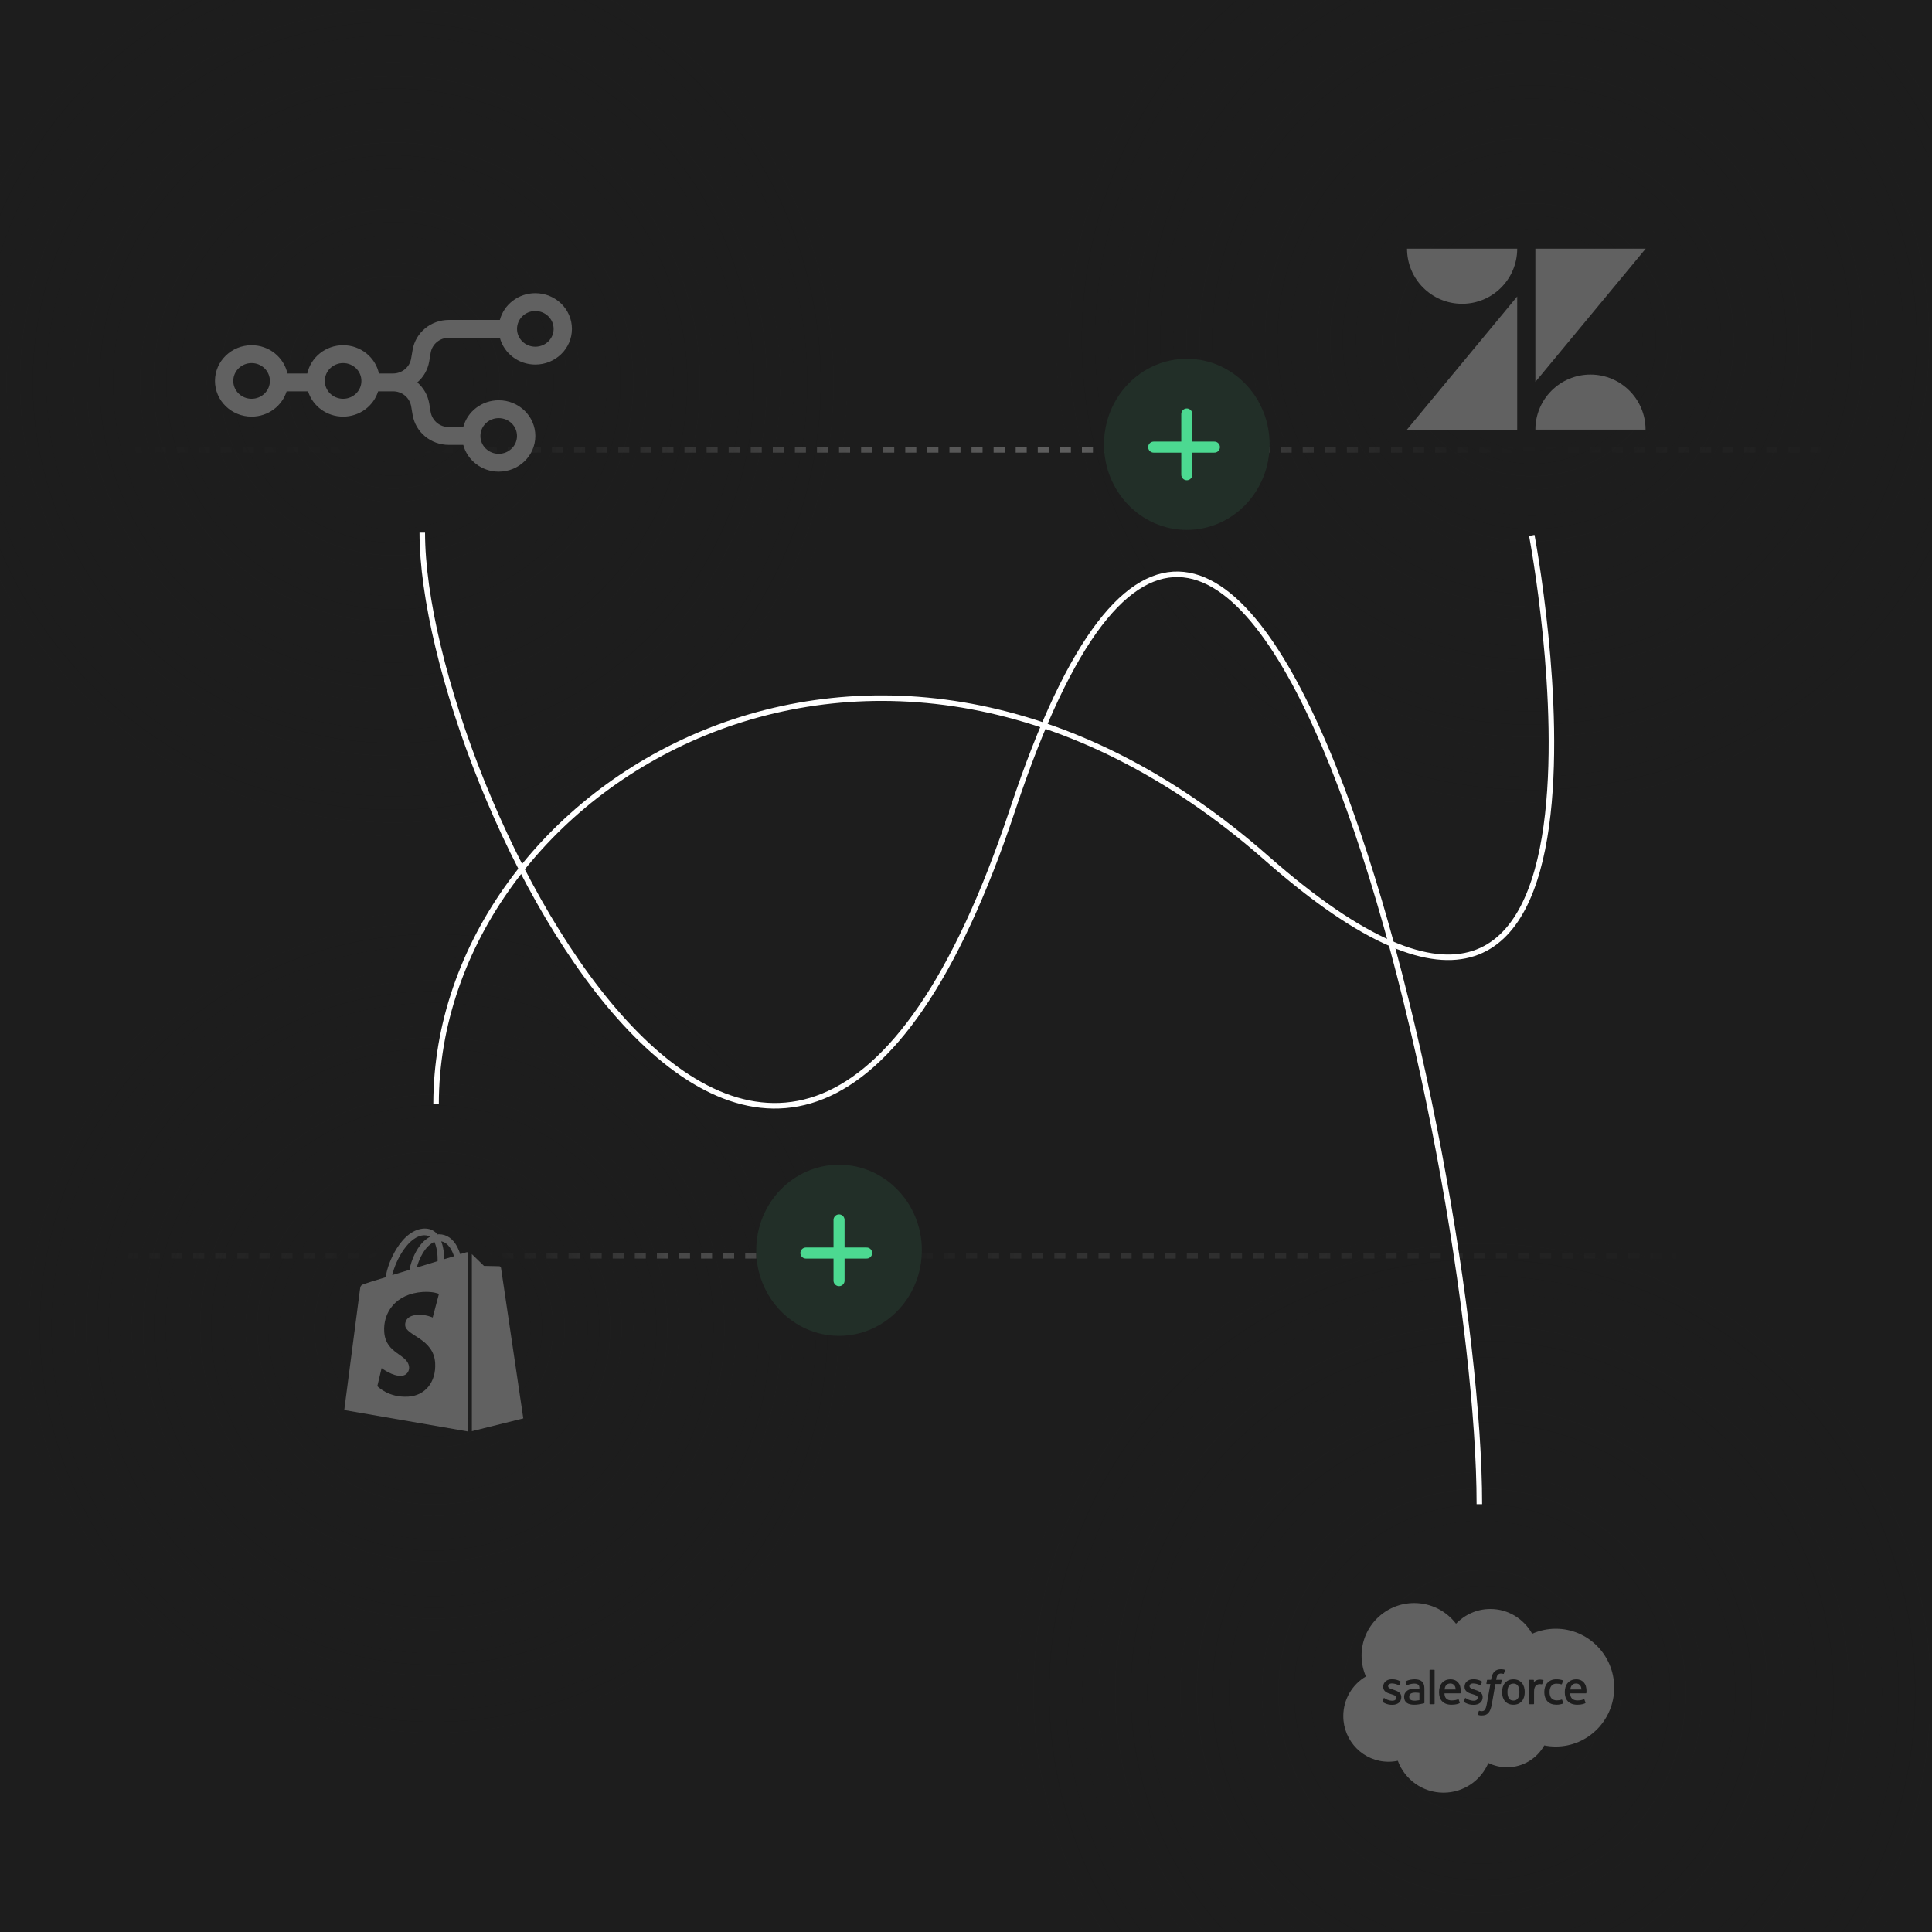
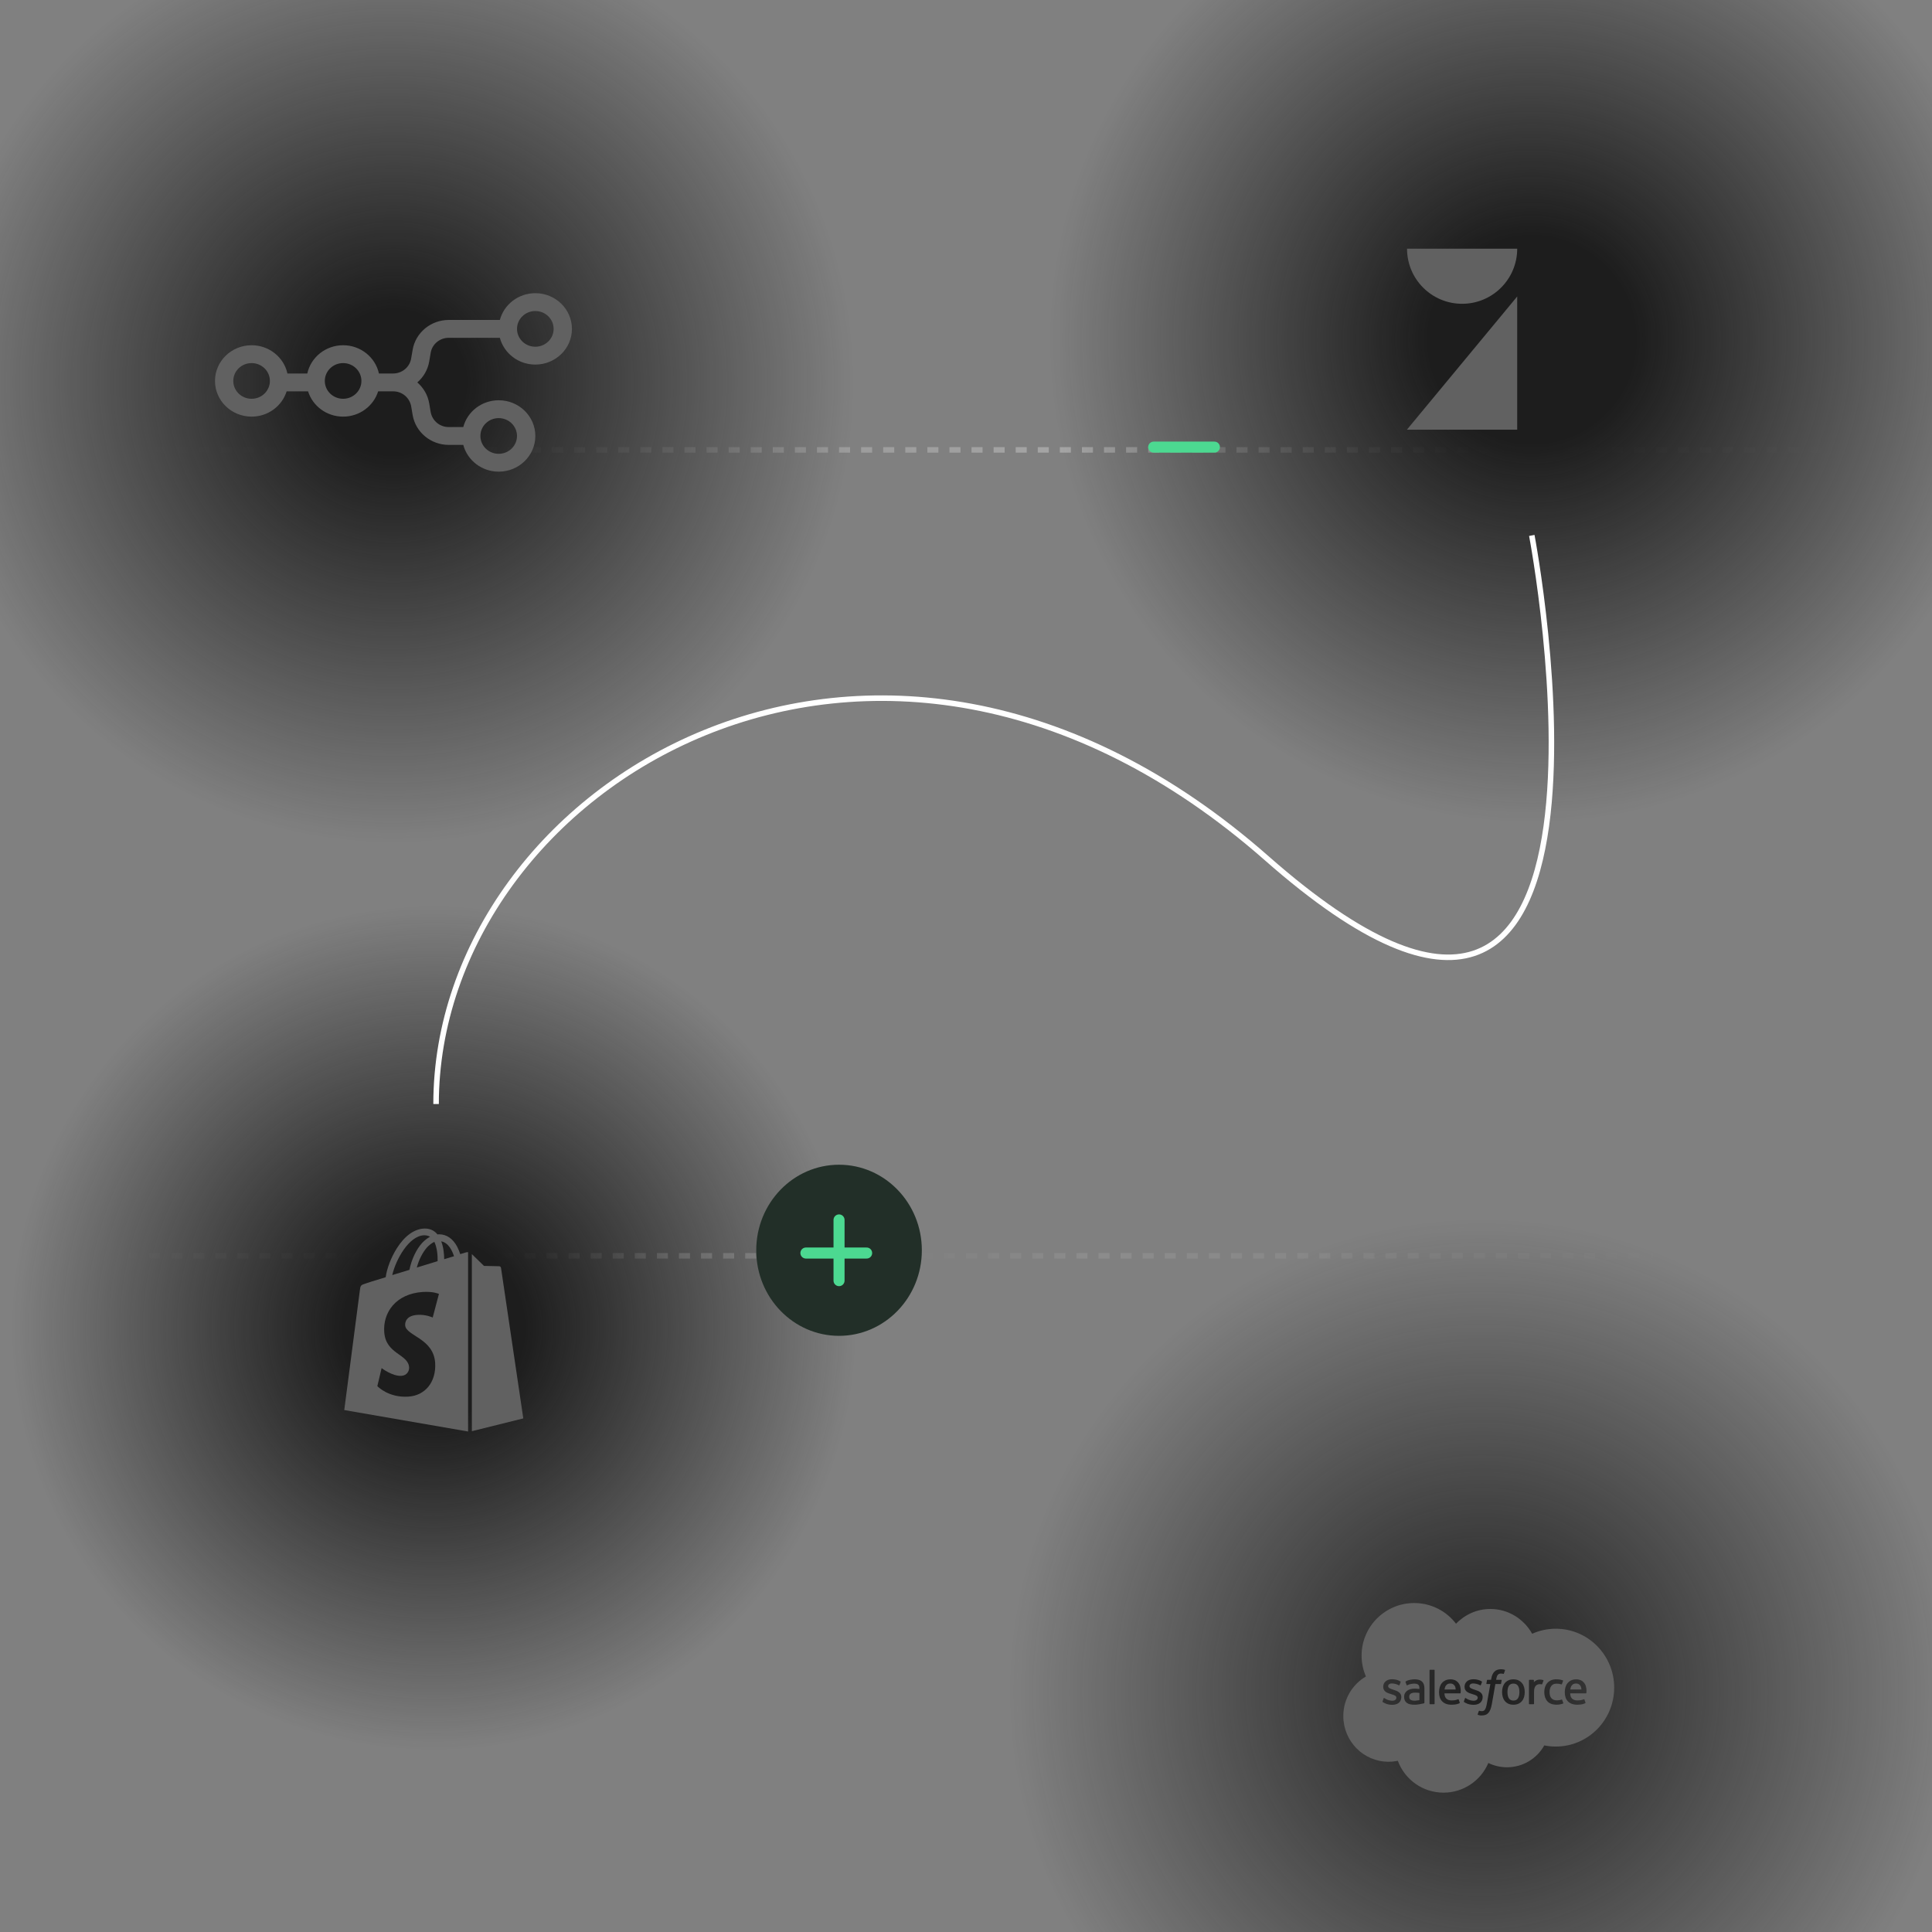
<svg xmlns="http://www.w3.org/2000/svg" width="350" height="350" viewBox="0 0 350 350" fill="none">
  <rect x="0" y="0" width="350" height="350" fill="#808080" stroke="none" />
  <g clip-path="url(#clip0_467_485)">
-     <rect width="350" height="350" fill="#1D1D1D" />
    <line x1="321" y1="227.5" x2="5" y2="227.5" stroke="url(#paint0_linear_467_485)" stroke-dasharray="2 2" />
    <line x1="350" y1="81.5" x2="5" y2="81.5" stroke="url(#paint1_linear_467_485)" stroke-dasharray="2 2" />
    <circle cx="277.532" cy="61.532" r="87.532" fill="url(#paint2_radial_467_485)" />
    <path d="M274.856 53.711V77.836H254.877L274.856 53.711Z" fill="#616161" />
    <path d="M274.856 45.055C274.856 50.568 270.39 55.034 264.877 55.034C259.364 55.034 254.898 50.568 254.898 45.055H274.856Z" fill="#616161" />
-     <path d="M278.149 77.833C278.149 72.32 282.615 67.855 288.128 67.855C293.641 67.855 298.107 72.32 298.107 77.833H278.149Z" fill="#616161" />
-     <path d="M278.149 69.18V45.055H298.128L278.149 69.18Z" fill="#616161" />
+     <path d="M278.149 69.18V45.055L278.149 69.18Z" fill="#616161" />
    <circle cx="268.5" cy="306.5" r="85.5" fill="url(#paint3_radial_467_485)" />
    <path d="M262.731 304.981C263.104 304.981 263.351 305.127 263.529 305.393C263.645 305.568 263.696 305.803 263.717 306.064H261.688C261.729 305.794 261.803 305.568 261.918 305.393C262.092 305.127 262.358 304.981 262.731 304.981Z" fill="#616161" />
    <path d="M285.51 304.981C285.884 304.981 286.131 305.127 286.307 305.393C286.425 305.568 286.476 305.803 286.496 306.064H284.468C284.507 305.794 284.582 305.568 284.697 305.393C284.872 305.127 285.137 304.981 285.51 304.981Z" fill="#616161" />
    <path d="M256.37 306.632C256.773 306.637 257.134 306.696 257.141 306.697V307.991H257.142C257.138 307.992 256.778 308.069 256.374 308.093C255.795 308.128 255.538 307.926 255.54 307.927C255.429 307.838 255.413 307.815 255.376 307.758C255.32 307.671 255.291 307.546 255.291 307.388C255.291 307.138 255.374 306.958 255.545 306.837C255.549 306.833 255.797 306.624 256.37 306.632Z" fill="#616161" />
    <path d="M274.169 304.998C274.543 304.998 274.811 305.127 274.988 305.393C275.166 305.661 275.257 306.044 275.257 306.531C275.257 307.018 275.166 307.402 274.987 307.673C274.81 307.942 274.543 308.072 274.169 308.072C273.795 308.072 273.529 307.942 273.355 307.673C273.179 307.403 273.09 307.018 273.09 306.531C273.09 306.044 273.179 305.661 273.355 305.393C273.529 305.127 273.796 304.998 274.169 304.998Z" fill="#616161" />
    <path fill-rule="evenodd" clip-rule="evenodd" d="M256.196 290.406C259.286 290.406 262.033 291.875 263.774 294.152C265.357 292.503 267.56 291.48 269.997 291.48C273.236 291.48 276.062 293.287 277.567 295.968C278.875 295.384 280.323 295.059 281.846 295.059C287.689 295.059 292.425 299.837 292.425 305.731C292.425 311.626 287.689 316.404 281.846 316.404C281.146 316.405 280.448 316.335 279.762 316.197C278.437 318.561 275.911 320.159 273.012 320.159C271.799 320.159 270.651 319.878 269.629 319.38C268.285 322.54 265.155 324.757 261.507 324.757C257.708 324.757 254.47 322.352 253.227 318.981C252.684 319.096 252.121 319.156 251.544 319.156C247.02 319.156 243.353 315.451 243.353 310.88C243.353 307.816 245.001 305.141 247.449 303.71C246.945 302.55 246.664 301.27 246.664 299.925C246.664 294.667 250.932 290.406 256.196 290.406ZM271.931 302.399C271.416 302.399 271.011 302.545 270.726 302.831C270.443 303.116 270.251 303.551 270.155 304.122L270.12 304.314H269.474C269.47 304.314 269.395 304.313 269.379 304.397L269.273 304.989C269.266 305.045 269.29 305.08 269.366 305.08H269.994L269.356 308.64C269.307 308.927 269.249 309.162 269.186 309.341C269.124 309.518 269.063 309.65 268.987 309.746C268.915 309.838 268.846 309.907 268.727 309.947C268.629 309.98 268.516 309.995 268.392 309.995C268.324 309.995 268.232 309.984 268.164 309.97C268.097 309.957 268.062 309.942 268.011 309.92C268.011 309.92 267.937 309.892 267.908 309.966C267.885 310.026 267.717 310.487 267.697 310.544C267.677 310.6 267.705 310.644 267.741 310.658C267.825 310.687 267.887 310.707 268.001 310.734C268.159 310.771 268.292 310.773 268.417 310.773C268.679 310.773 268.918 310.736 269.116 310.665C269.314 310.593 269.488 310.467 269.642 310.298C269.807 310.115 269.911 309.924 270.011 309.661C270.109 309.403 270.194 309.081 270.261 308.707L270.902 305.08H271.839C271.839 305.08 271.918 305.083 271.934 304.997L272.04 304.406C272.047 304.349 272.023 304.314 271.947 304.314H271.038C271.043 304.294 271.084 303.974 271.188 303.672C271.233 303.544 271.317 303.44 271.387 303.369C271.457 303.299 271.537 303.25 271.626 303.221C271.716 303.191 271.818 303.177 271.931 303.177C272.016 303.177 272.101 303.187 272.164 303.2C272.252 303.219 272.287 303.229 272.31 303.236C272.403 303.264 272.415 303.237 272.434 303.192L272.651 302.595C272.673 302.531 272.618 302.503 272.599 302.496C272.508 302.468 272.425 302.449 272.318 302.429C272.208 302.409 272.078 302.399 271.931 302.399ZM252.145 304.214C251.223 304.214 250.58 304.771 250.58 305.568V305.585C250.58 306.426 251.29 306.699 251.955 306.889L252.062 306.922C252.546 307.071 252.963 307.199 252.963 307.54V307.557C252.963 307.868 252.692 308.1 252.254 308.1C252.085 308.1 251.543 308.097 250.958 307.727C250.887 307.686 250.846 307.656 250.791 307.623C250.763 307.605 250.691 307.573 250.659 307.668L250.46 308.219C250.43 308.3 250.472 308.316 250.482 308.33C250.574 308.398 250.668 308.446 250.762 308.5C251.262 308.765 251.735 308.843 252.229 308.843C253.236 308.843 253.861 308.307 253.861 307.445V307.429C253.861 306.632 253.155 306.342 252.493 306.133L252.407 306.105C251.908 305.943 251.478 305.803 251.478 305.475V305.457C251.478 305.176 251.729 304.969 252.119 304.969C252.553 304.969 253.067 305.113 253.399 305.296C253.401 305.298 253.496 305.358 253.531 305.265C253.551 305.214 253.719 304.763 253.736 304.714C253.755 304.661 253.722 304.622 253.687 304.601C253.309 304.371 252.786 304.213 252.245 304.213L252.145 304.214ZM266.881 304.214C265.959 304.214 265.316 304.771 265.316 305.568V305.585C265.317 306.426 266.026 306.699 266.691 306.889L266.798 306.922C267.282 307.071 267.7 307.199 267.7 307.54V307.557C267.7 307.868 267.428 308.1 266.991 308.1C266.821 308.1 266.279 308.097 265.694 307.727C265.623 307.686 265.581 307.657 265.528 307.623C265.51 307.611 265.425 307.578 265.395 307.668L265.197 308.219C265.166 308.3 265.208 308.316 265.218 308.33C265.31 308.398 265.404 308.446 265.498 308.5C265.999 308.765 266.471 308.843 266.965 308.843C267.972 308.843 268.597 308.307 268.597 307.445V307.429C268.597 306.632 267.892 306.342 267.23 306.133L267.144 306.105C266.645 305.943 266.214 305.803 266.214 305.475V305.457C266.214 305.176 266.466 304.969 266.856 304.969C267.289 304.969 267.804 305.113 268.135 305.296C268.135 305.296 268.232 305.359 268.268 305.265C268.287 305.214 268.455 304.763 268.473 304.714C268.491 304.661 268.458 304.622 268.424 304.601C268.046 304.371 267.523 304.213 266.982 304.213L266.881 304.214ZM262.798 304.227C262.444 304.227 262.121 304.286 261.859 304.409C261.597 304.532 261.377 304.7 261.204 304.909C261.032 305.117 260.902 305.366 260.819 305.647C260.737 305.928 260.694 306.233 260.694 306.555C260.694 306.883 260.737 307.189 260.823 307.464C260.91 307.74 261.049 307.984 261.236 308.186C261.422 308.39 261.663 308.549 261.951 308.66C262.237 308.771 262.584 308.828 262.983 308.827C263.805 308.825 264.238 308.642 264.416 308.543C264.447 308.525 264.477 308.495 264.44 308.407L264.254 307.886C264.226 307.808 264.147 307.837 264.147 307.837C263.943 307.912 263.655 308.048 262.979 308.047C262.538 308.046 262.211 307.916 262.006 307.712C261.796 307.504 261.693 307.198 261.675 306.766L264.519 306.769C264.519 306.769 264.594 306.767 264.602 306.695C264.605 306.664 264.699 306.11 264.516 305.469C264.445 305.2 264.269 304.928 264.153 304.804C263.97 304.607 263.791 304.469 263.613 304.392C263.381 304.293 263.103 304.227 262.798 304.227ZM285.578 304.227C285.223 304.227 284.9 304.286 284.639 304.409C284.377 304.532 284.157 304.7 283.984 304.909C283.811 305.117 283.681 305.366 283.599 305.647C283.516 305.928 283.474 306.233 283.474 306.555C283.474 306.883 283.517 307.189 283.603 307.464C283.69 307.74 283.828 307.984 284.015 308.186C284.202 308.39 284.443 308.549 284.731 308.66C285.016 308.771 285.364 308.828 285.763 308.827C286.584 308.825 287.017 308.642 287.195 308.543C287.227 308.525 287.257 308.495 287.219 308.407L287.033 307.886C287.005 307.808 286.926 307.837 286.926 307.837C286.723 307.912 286.433 308.048 285.759 308.047C285.318 308.046 284.99 307.916 284.786 307.712C284.575 307.504 284.472 307.198 284.454 306.766L287.299 306.769C287.302 306.768 287.374 306.766 287.381 306.695C287.384 306.664 287.479 306.11 287.296 305.469C287.225 305.2 287.048 304.928 286.932 304.804C286.749 304.606 286.57 304.469 286.393 304.392C286.161 304.293 285.882 304.227 285.578 304.227ZM256.287 304.222C256.074 304.222 255.731 304.251 255.525 304.293C255.516 304.294 254.902 304.414 254.648 304.613C254.648 304.613 254.592 304.648 254.623 304.726L254.824 305.267C254.849 305.336 254.915 305.314 254.917 305.313C254.917 305.313 254.939 305.305 254.964 305.29C255.507 304.995 256.194 305.002 256.203 305.002C256.511 305.002 256.747 305.063 256.907 305.185C257.062 305.304 257.141 305.484 257.141 305.863V305.983C256.899 305.949 256.677 305.928 256.672 305.928C256.556 305.919 256.407 305.915 256.228 305.915C255.984 305.915 255.748 305.945 255.527 306.005C255.305 306.064 255.105 306.157 254.933 306.28C254.761 306.403 254.62 306.563 254.521 306.749C254.42 306.937 254.369 307.158 254.369 307.405C254.369 307.657 254.412 307.876 254.499 308.055C254.586 308.234 254.711 308.384 254.87 308.499C255.028 308.614 255.223 308.699 255.45 308.75C255.673 308.801 255.926 308.827 256.202 308.827C256.494 308.827 256.785 308.803 257.067 308.755C257.345 308.707 257.688 308.638 257.783 308.617C257.85 308.601 257.916 308.583 257.982 308.566C258.052 308.548 258.047 308.474 258.047 308.473L258.046 305.871C258.046 305.301 257.894 304.878 257.594 304.616C257.295 304.354 256.855 304.222 256.287 304.222ZM274.169 304.227C273.828 304.227 273.525 304.287 273.268 304.407C273.011 304.527 272.794 304.692 272.623 304.898C272.452 305.103 272.323 305.349 272.24 305.628C272.158 305.905 272.117 306.208 272.117 306.531C272.117 306.853 272.158 307.157 272.24 307.434C272.323 307.712 272.451 307.958 272.623 308.164C272.794 308.369 273.012 308.534 273.268 308.651C273.526 308.767 273.828 308.827 274.169 308.827C274.51 308.827 274.813 308.767 275.07 308.651C275.326 308.534 275.544 308.369 275.715 308.164C275.886 307.959 276.015 307.713 276.098 307.434C276.18 307.157 276.221 306.852 276.221 306.531C276.221 306.209 276.18 305.905 276.098 305.628C276.015 305.349 275.886 305.103 275.715 304.898C275.544 304.692 275.327 304.527 275.07 304.407C274.813 304.287 274.51 304.227 274.169 304.227ZM281.921 304.222C281.568 304.222 281.253 304.283 280.984 304.403C280.716 304.522 280.488 304.687 280.307 304.893C280.127 305.098 279.99 305.344 279.899 305.623C279.808 305.9 279.761 306.205 279.761 306.527C279.761 307.224 279.95 307.788 280.321 308.2C280.693 308.614 281.251 308.824 281.98 308.824C282.41 308.824 282.852 308.737 283.169 308.612C283.17 308.612 283.23 308.582 283.204 308.512L282.997 307.942C282.969 307.86 282.89 307.891 282.89 307.891C282.768 307.938 282.638 307.981 282.5 308.003C282.359 308.025 282.205 308.036 282.039 308.036C281.632 308.036 281.309 307.915 281.078 307.676C280.846 307.437 280.716 307.05 280.717 306.527C280.719 306.051 280.833 305.693 281.039 305.421C281.244 305.149 281.556 305.01 281.972 305.01C282.319 305.01 282.583 305.05 282.86 305.137C282.86 305.137 282.926 305.166 282.957 305.079C283.031 304.875 283.085 304.729 283.164 304.505C283.186 304.441 283.132 304.414 283.112 304.406C283.003 304.364 282.746 304.294 282.551 304.265C282.37 304.237 282.157 304.222 281.921 304.222ZM279.094 304.278C278.736 304.257 278.538 304.317 278.36 304.397C278.184 304.476 277.988 304.605 277.879 304.751V304.405C277.879 304.357 277.845 304.318 277.797 304.318H277.068C277.021 304.318 276.987 304.357 276.987 304.405V308.648C276.987 308.695 277.026 308.734 277.073 308.734H277.82C277.843 308.734 277.865 308.725 277.882 308.709C277.898 308.692 277.907 308.67 277.907 308.648V306.528C277.907 306.244 277.938 305.96 278.001 305.781C278.063 305.605 278.146 305.464 278.25 305.363C278.354 305.262 278.472 305.191 278.601 305.152C278.733 305.111 278.88 305.098 278.983 305.098C279.132 305.098 279.296 305.136 279.296 305.136C279.35 305.142 279.381 305.109 279.399 305.059C279.448 304.929 279.586 304.54 279.613 304.462C279.635 304.398 279.589 304.367 279.57 304.36C279.522 304.341 279.28 304.29 279.094 304.278ZM259.056 302.491C259.008 302.491 258.975 302.529 258.975 302.577V308.648C258.975 308.695 259.008 308.734 259.056 308.734H259.81C259.858 308.734 259.892 308.695 259.892 308.648V302.577C259.892 302.529 259.858 302.491 259.81 302.491H259.056Z" fill="#616161" />
    <circle cx="78.582" cy="240.582" r="76.582" fill="url(#paint4_radial_467_485)" />
    <path d="M84.473 226.868C84.473 226.868 84.058 226.987 83.375 227.194C83.256 226.809 83.078 226.363 82.841 225.889C82.069 224.405 80.912 223.604 79.547 223.604C79.458 223.604 79.369 223.604 79.25 223.633C79.22 223.574 79.161 223.544 79.131 223.485C78.538 222.832 77.766 222.535 76.846 222.565C75.066 222.624 73.285 223.9 71.861 226.185C70.852 227.788 70.08 229.806 69.873 231.379C67.825 232.002 66.401 232.447 66.371 232.476C65.332 232.803 65.303 232.833 65.184 233.812C65.095 234.554 62.365 255.445 62.365 255.445L84.799 259.332V226.838C84.621 226.838 84.532 226.868 84.473 226.868ZM79.28 228.47C78.093 228.826 76.787 229.242 75.511 229.628C75.867 228.233 76.579 226.838 77.41 225.918C77.737 225.592 78.182 225.206 78.686 224.969C79.191 226.037 79.309 227.491 79.28 228.47ZM76.846 223.782C77.262 223.782 77.618 223.871 77.915 224.049C77.44 224.286 76.965 224.672 76.52 225.117C75.392 226.334 74.532 228.233 74.176 230.043C73.107 230.37 72.039 230.696 71.06 230.993C71.713 228.144 74.116 223.841 76.846 223.782ZM73.404 240.103C73.523 242.002 78.538 242.418 78.835 246.899C79.042 250.43 76.965 252.834 73.968 253.012C70.347 253.249 68.359 251.112 68.359 251.112L69.131 247.848C69.131 247.848 71.119 249.362 72.722 249.243C73.76 249.184 74.146 248.323 74.116 247.729C73.968 245.237 69.873 245.385 69.606 241.29C69.368 237.848 71.624 234.376 76.609 234.049C78.538 233.931 79.517 234.405 79.517 234.405L78.389 238.679C78.389 238.679 77.113 238.085 75.6 238.204C73.404 238.352 73.374 239.747 73.404 240.103ZM80.467 228.114C80.467 227.224 80.348 225.948 79.933 224.88C81.298 225.147 81.951 226.66 82.247 227.58C81.713 227.728 81.12 227.907 80.467 228.114Z" fill="#616161" />
    <path d="M85.482 259.274L94.8 256.959C94.8 256.959 90.794 229.866 90.764 229.688C90.734 229.509 90.586 229.391 90.438 229.391C90.289 229.391 87.678 229.331 87.678 229.331C87.678 229.331 86.075 227.788 85.482 227.195V259.274Z" fill="#616161" />
    <circle cx="71.279" cy="69.279" r="83.279" fill="url(#paint5_radial_467_485)" />
    <path fill-rule="evenodd" clip-rule="evenodd" d="M103.611 59.58C103.611 63.15 100.642 66.046 96.978 66.046C93.89 66.046 91.293 63.985 90.555 61.196H81.297C79.675 61.196 78.293 62.339 78.026 63.899L77.754 65.494C77.499 66.968 76.737 68.308 75.599 69.279C76.709 70.233 77.495 71.553 77.754 73.065L78.023 74.66C78.163 75.424 78.568 76.115 79.168 76.61C79.767 77.105 80.522 77.371 81.3 77.362H83.927C84.662 74.574 87.26 72.512 90.35 72.512C94.014 72.512 96.981 75.409 96.981 78.979C96.981 82.549 94.009 85.445 90.35 85.445C87.26 85.445 84.665 83.384 83.927 80.595H81.3C78.056 80.595 75.291 78.311 74.758 75.193L74.486 73.598C74.347 72.835 73.942 72.144 73.344 71.65C72.745 71.156 71.991 70.888 71.215 70.896H68.504C67.674 73.547 65.147 75.476 62.157 75.476C59.166 75.476 56.639 73.547 55.811 70.896H51.926C51.096 73.547 48.569 75.476 45.581 75.476C41.917 75.476 38.947 72.58 38.947 69.01C38.947 65.44 41.917 62.543 45.581 62.543C48.768 62.543 51.433 64.739 52.069 67.663H55.671C56.307 64.739 58.972 62.543 62.159 62.543C65.349 62.543 68.011 64.739 68.647 67.663H71.212C72.831 67.663 74.216 66.52 74.48 64.96L74.755 63.365C75.289 60.248 78.056 57.963 81.297 57.963H90.555C91.293 55.174 93.89 53.113 96.978 53.113C100.642 53.113 103.611 56.01 103.611 59.58ZM100.297 59.58C100.297 61.366 98.81 62.813 96.978 62.813C95.146 62.813 93.664 61.366 93.664 59.58C93.664 57.793 95.146 56.346 96.978 56.346C98.81 56.346 100.295 57.793 100.295 59.58H100.297ZM45.578 72.243C47.41 72.243 48.892 70.796 48.892 69.01C48.892 67.224 47.41 65.777 45.578 65.777C43.746 65.777 42.261 67.224 42.261 69.01C42.261 70.796 43.746 72.243 45.578 72.243ZM62.157 72.243C63.989 72.243 65.473 70.796 65.473 69.01C65.473 67.224 63.991 65.777 62.159 65.777C60.327 65.777 58.842 67.224 58.842 69.01C58.842 70.796 60.324 72.243 62.157 72.243ZM90.344 82.212C92.177 82.212 93.659 80.765 93.659 78.979C93.659 77.192 92.177 75.746 90.344 75.746C88.512 75.746 87.031 77.192 87.031 78.979C87.031 80.765 88.512 82.212 90.344 82.212Z" fill="#616161" />
-     <path d="M77.001 96.5C77.001 108.035 81.038 124.811 87.777 141.532C94.513 158.249 103.922 174.842 114.612 186.029C125.317 197.232 137.168 202.886 148.875 198.131C160.653 193.346 172.531 177.951 183.026 146.343C188.282 130.511 193.561 119.589 198.792 112.748C204.022 105.909 209.278 103.059 214.474 103.604C219.632 104.147 224.529 108.021 229.094 114.129C233.672 120.254 237.988 128.717 241.964 138.626C257.864 178.25 268.5 241.439 268.5 272.5H267.5C267.5 241.561 256.887 178.5 241.037 138.999C237.075 129.127 232.797 120.754 228.293 114.729C223.777 108.687 219.103 105.096 214.371 104.599C209.676 104.105 204.721 106.642 199.587 113.355C194.456 120.067 189.218 130.865 183.975 146.657C173.47 178.297 161.473 194.091 149.251 199.057C136.958 204.051 124.684 198.017 113.889 186.721C103.08 175.408 93.612 158.688 86.849 141.905C80.088 125.127 76.001 108.215 76.001 96.5H77.001Z" fill="white" />
    <path d="M79 200C79 142.5 158.5 93 229.5 155.5C300.5 218 277.5 97 277.5 97" stroke="white" />
-     <ellipse cx="215" cy="80.5" rx="15" ry="15.5" fill="#222F28" />
    <path d="M209 81H220" stroke="#4CD991" stroke-width="2" stroke-linecap="round" stroke-linejoin="round" />
-     <path d="M215 75V86" stroke="#4CD991" stroke-width="2" stroke-linecap="round" stroke-linejoin="round" />
    <ellipse cx="152" cy="226.5" rx="15" ry="15.5" fill="#222F28" />
    <path d="M146 227H157" stroke="#4CD991" stroke-width="2" stroke-linecap="round" stroke-linejoin="round" />
    <path d="M152 221V232" stroke="#4CD991" stroke-width="2" stroke-linecap="round" stroke-linejoin="round" />
  </g>
  <defs>
    <linearGradient id="paint0_linear_467_485" x1="5" y1="226.5" x2="321" y2="226.5" gradientUnits="userSpaceOnUse">
      <stop offset="0.053" stop-color="white" stop-opacity="0" />
      <stop offset="0.37" stop-color="white" stop-opacity="0.4" />
      <stop offset="0.505" stop-color="white" stop-opacity="0" />
      <stop offset="0.611" stop-color="white" stop-opacity="0.1" />
      <stop offset="0.952" stop-color="white" stop-opacity="0" />
    </linearGradient>
    <linearGradient id="paint1_linear_467_485" x1="5" y1="80.5" x2="350" y2="80.5" gradientUnits="userSpaceOnUse">
      <stop offset="0.053" stop-color="white" stop-opacity="0" />
      <stop offset="0.599" stop-color="white" stop-opacity="0.32" />
      <stop offset="0.952" stop-color="white" stop-opacity="0" />
    </linearGradient>
    <radialGradient id="paint2_radial_467_485" cx="0" cy="0" r="1" gradientUnits="userSpaceOnUse" gradientTransform="translate(277.532 61.532) rotate(90) scale(87.532)">
      <stop offset="0.216" stop-color="#1D1D1D" />
      <stop offset="1" stop-color="#1D1D1D" stop-opacity="0" />
    </radialGradient>
    <radialGradient id="paint3_radial_467_485" cx="0" cy="0" r="1" gradientUnits="userSpaceOnUse" gradientTransform="translate(268.5 306.5) rotate(90) scale(85.5)">
      <stop stop-color="#1D1D1D" />
      <stop offset="1" stop-color="#1D1D1D" stop-opacity="0" />
    </radialGradient>
    <radialGradient id="paint4_radial_467_485" cx="0" cy="0" r="1" gradientUnits="userSpaceOnUse" gradientTransform="translate(78.582 240.582) rotate(90) scale(76.582)">
      <stop offset="0.216" stop-color="#1D1D1D" />
      <stop offset="1" stop-color="#1D1D1D" stop-opacity="0" />
    </radialGradient>
    <radialGradient id="paint5_radial_467_485" cx="0" cy="0" r="1" gradientUnits="userSpaceOnUse" gradientTransform="translate(71.279 69.279) rotate(90) scale(83.279)">
      <stop offset="0.159" stop-color="#1D1D1D" />
      <stop offset="1" stop-color="#1D1D1D" stop-opacity="0" />
    </radialGradient>
    <clipPath id="clip0_467_485">
      <rect width="350" height="350" fill="white" />
    </clipPath>
  </defs>
</svg>